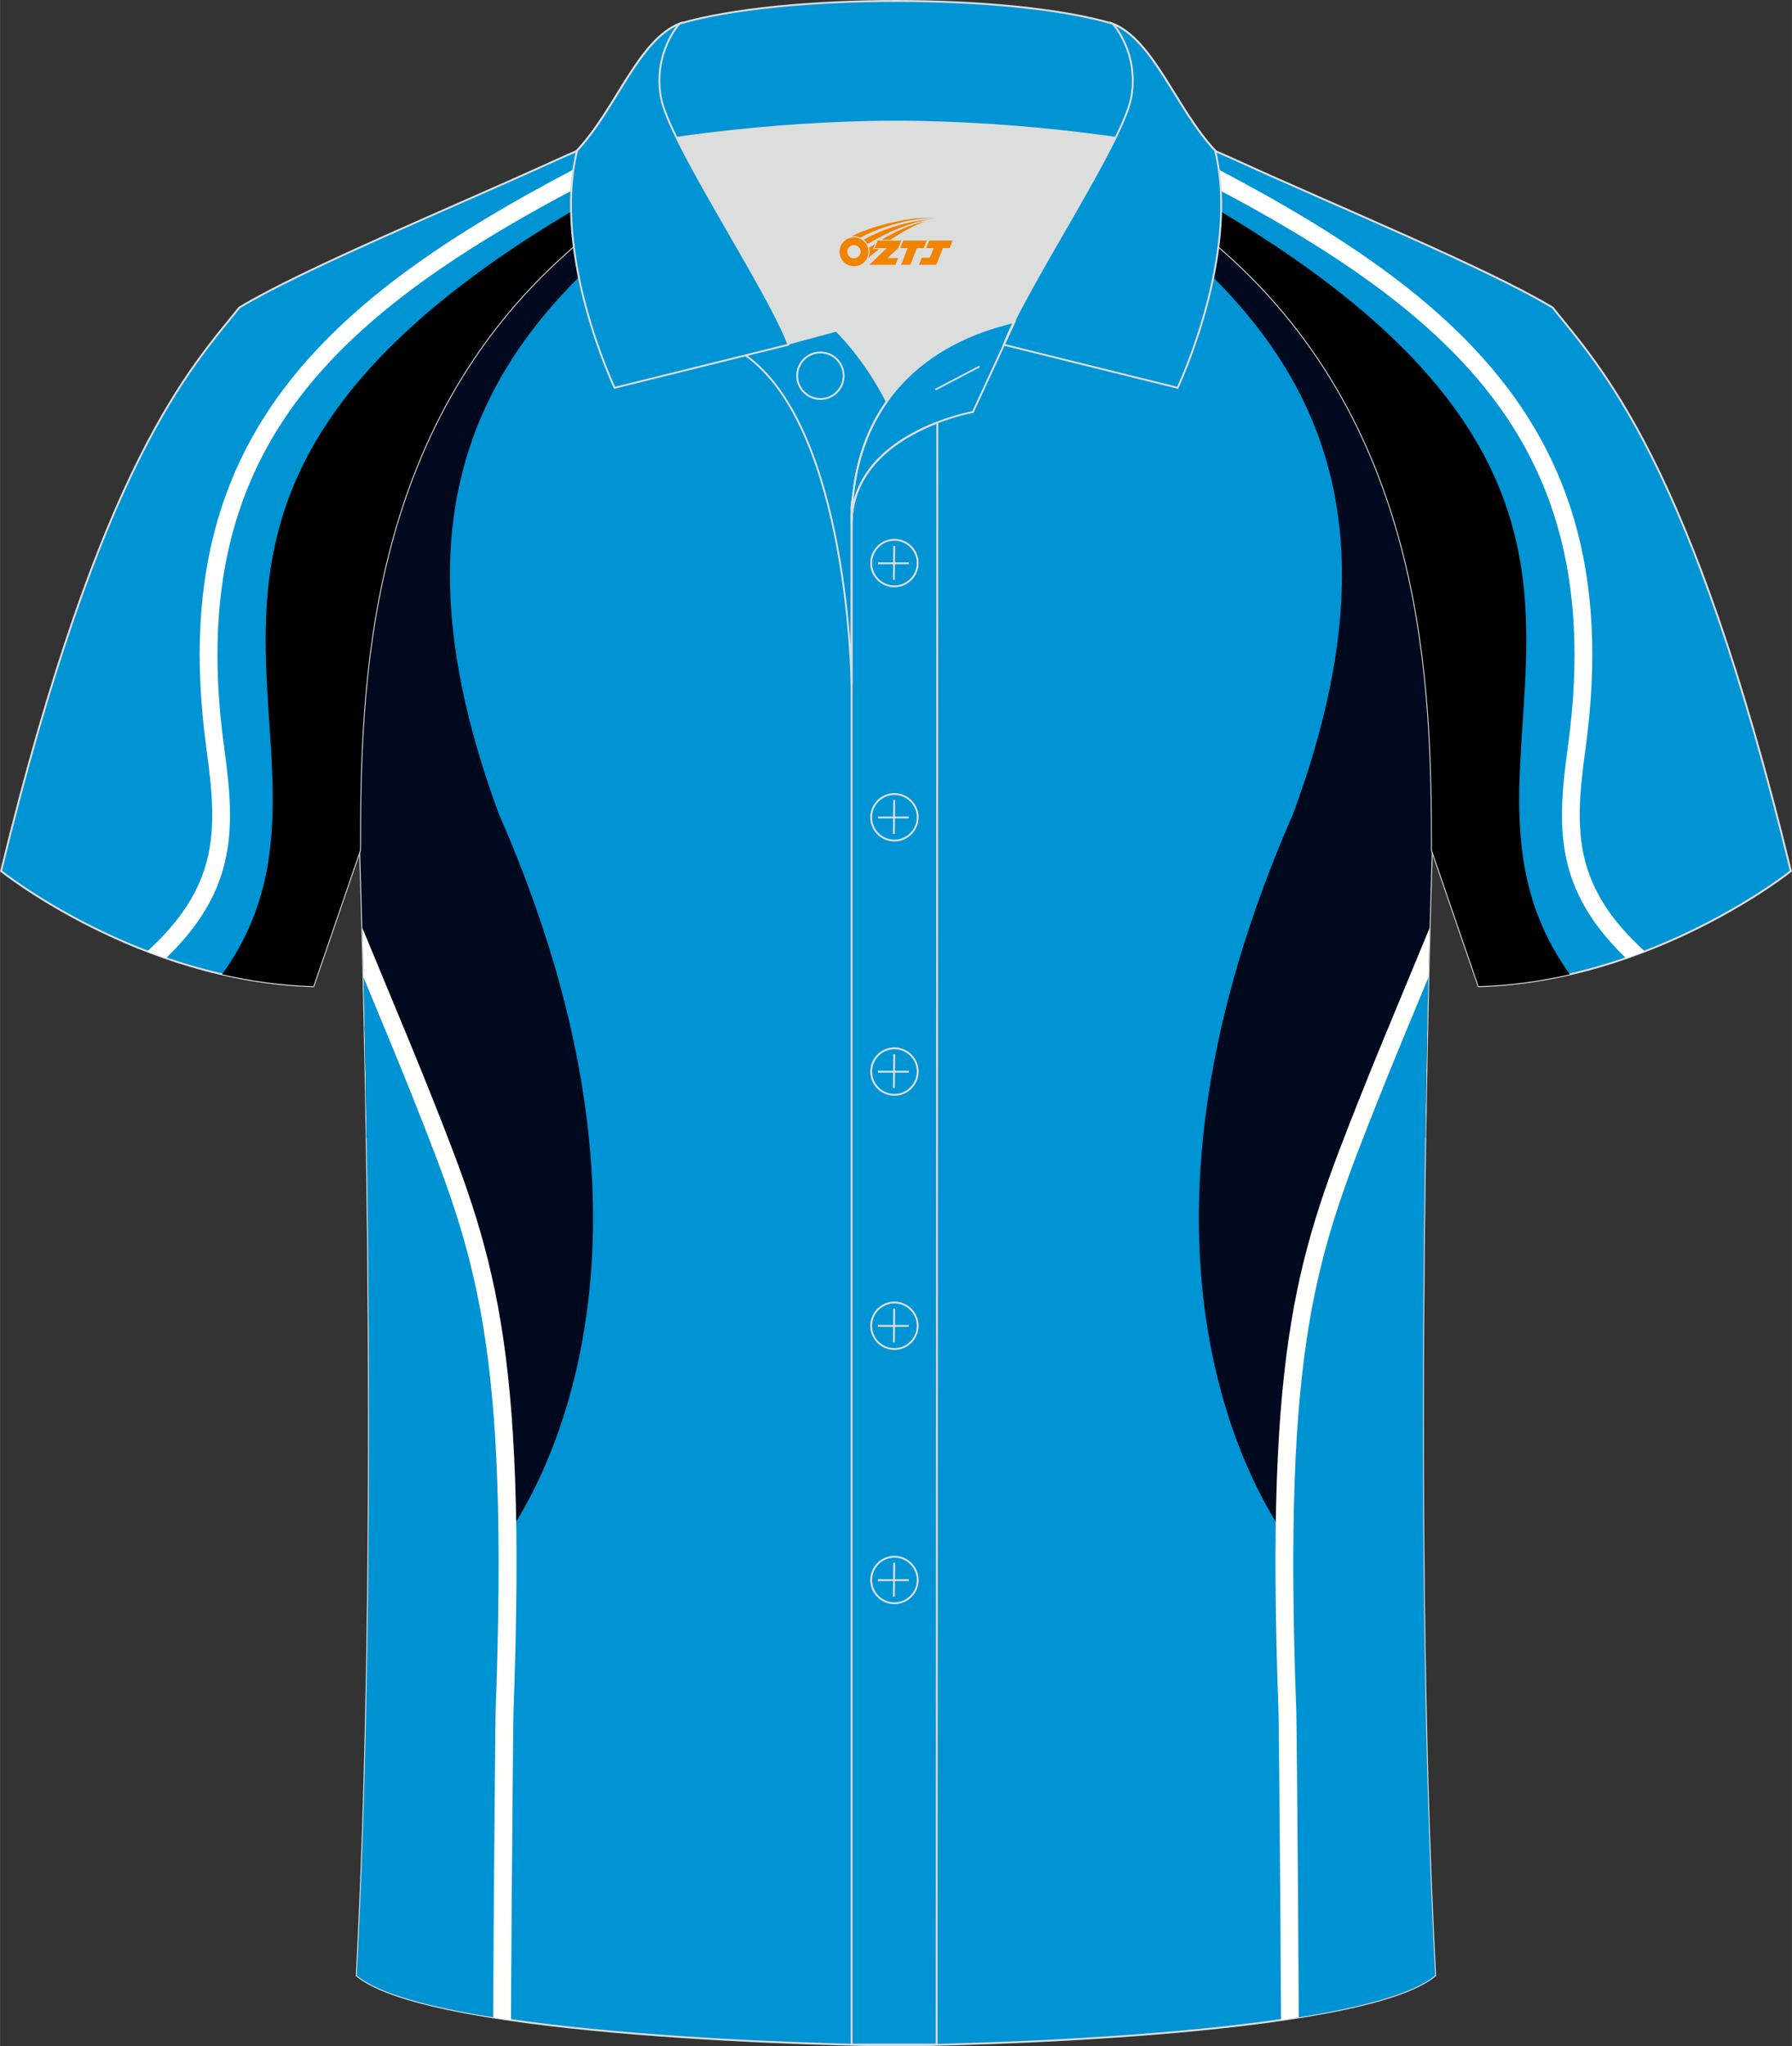
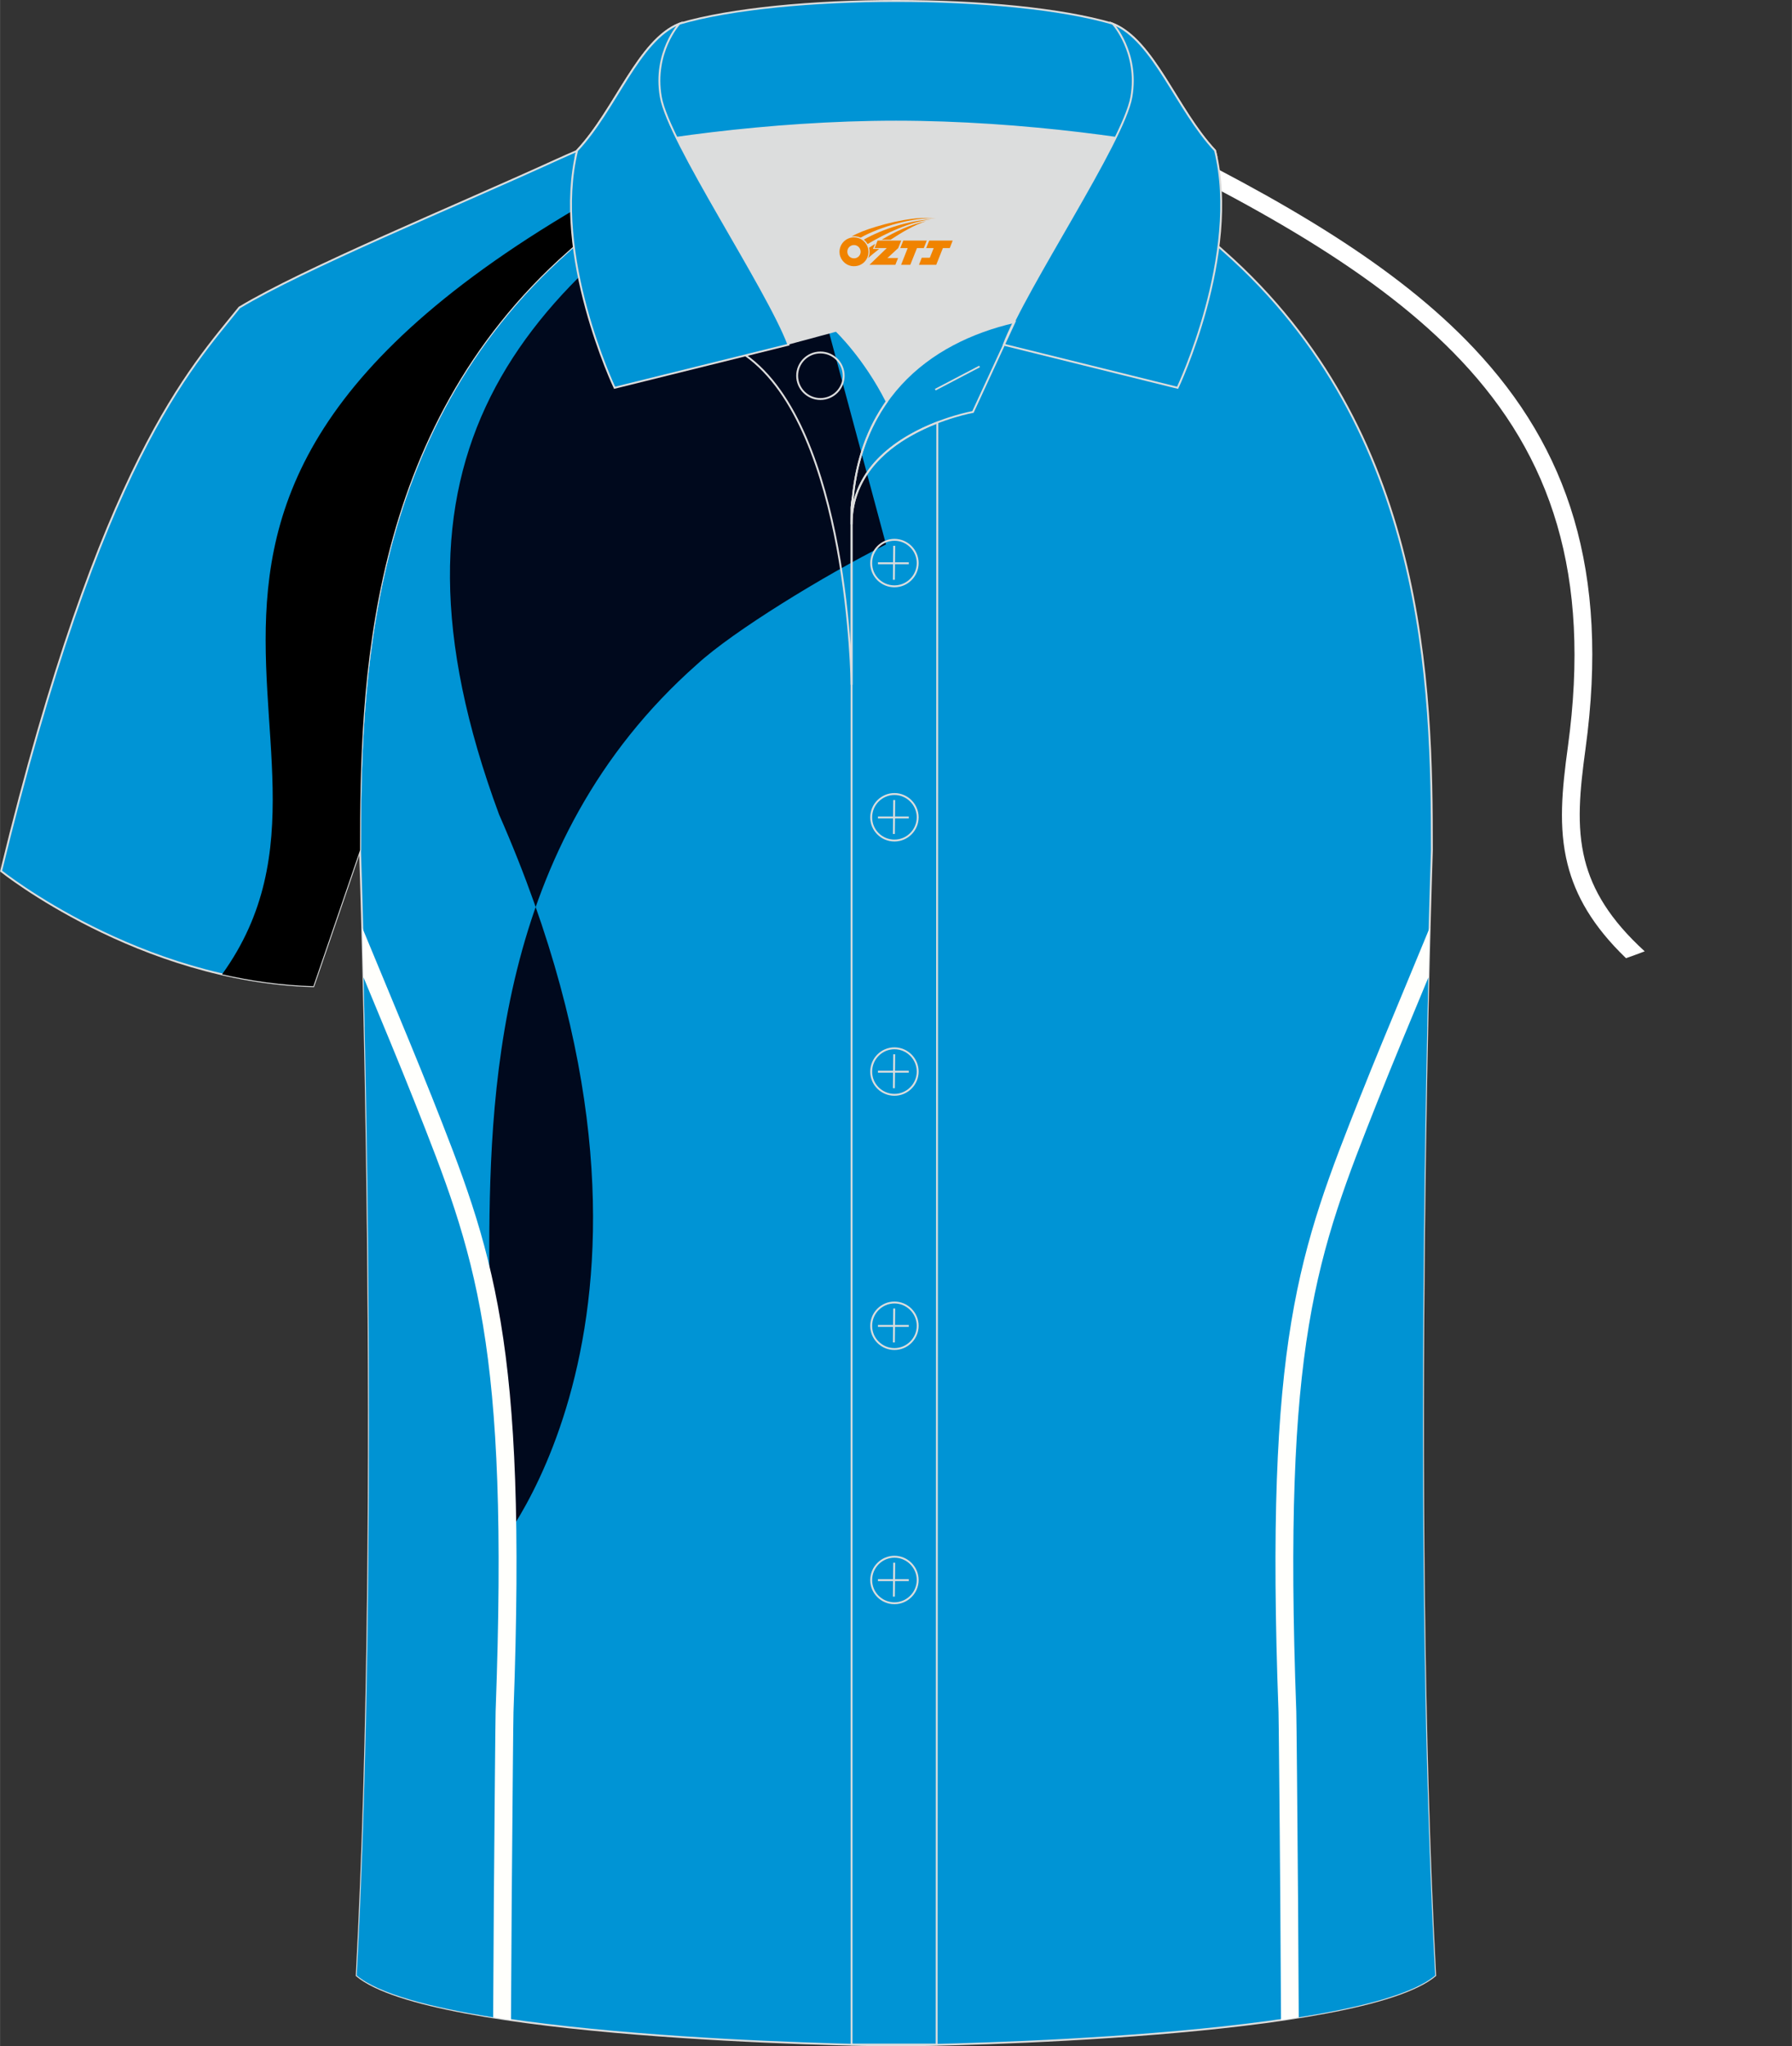
<svg xmlns="http://www.w3.org/2000/svg" version="1.1" id="图层_1" x="0px" y="0px" width="379.8px" height="433.5px" viewBox="0 0 379.96 433.71" enable-background="new 0 0 379.96 433.71" xml:space="preserve">
  <rect x="0" y="0" width="379.96" height="433.71" fill="#333333" stroke="none" />
  <g>
    <path fill-rule="evenodd" clip-rule="evenodd" fill="#0094D5" stroke="#DCDDDD" stroke-width="0.4" stroke-miterlimit="22.926" d="   M76.33,180.19c0,0.08,4.68,137.18-0.7,238.51c15.6,13.14,104.62,14.84,114.34,14.81c9.72,0.03,98.74-1.67,114.34-14.82   c-5.38-101.35-0.7-238.49-0.7-238.51l0,0c0-34.68-1.03-88.85-44.05-126.87c-7.66-7.03-26.88-18.77-40.06-25.42l-59.04-0.01   c-13.19,6.64-32.42,18.39-40.08,25.43C77.36,91.34,76.33,145.51,76.33,180.19L76.33,180.19z" />
-     <path fill-rule="evenodd" clip-rule="evenodd" fill="#00091D" d="M164.34,27.88c-54.76,32.73-86.63,68.88-58.53,144.74   c45.24,102.98-0.68,156.06-0.68,156.06c-12.03-41.79-20.61-68.38-27.4-87.5c-0.56-36.21-1.4-60.95-1.4-60.99l0,0   c0-34.68,1.03-88.85,44.05-126.88c7.66-7.04,26.89-18.79,40.08-25.43L164.34,27.88z" />
+     <path fill-rule="evenodd" clip-rule="evenodd" fill="#00091D" d="M164.34,27.88c-54.76,32.73-86.63,68.88-58.53,144.74   c45.24,102.98-0.68,156.06-0.68,156.06c-0.56-36.21-1.4-60.95-1.4-60.99l0,0   c0-34.68,1.03-88.85,44.05-126.88c7.66-7.04,26.89-18.79,40.08-25.43L164.34,27.88z" />
    <path fill-rule="evenodd" clip-rule="evenodd" fill="#FFFFFC" d="M101.31,362.59c2.87-77.68-4.19-95.51-17.01-127.85l0.01-0.01   l-0.01-0.02h-0.02c-2.11-5.32-4.48-11.09-6.98-17.14c-0.17-8.14-0.34-15.2-0.49-20.93c1.56,3.78,3.12,7.54,4.66,11.23   c3.69,8.88,7.19,17.31,9.87,24.06l-0.01,0.01l0.01,0.02h0.02c13.17,33.26,20.43,51.59,17.51,130.9l0,0   c-0.03,0.89-0.08,5.55-0.14,12.32c-0.07,7.62-0.16,17.82-0.24,28.34v0.01c-0.05,5.87-0.1,14.67-0.15,24.6   c-2.6-0.38-5.12-0.77-7.54-1.2c0.05-9.48,0.09-17.83,0.14-23.46c0.08-10.62,0.17-20.83,0.24-28.36c0.06-6.96,0.12-11.71,0.14-12.51   v-0.01L101.31,362.59L101.31,362.59z" />
    <path fill-rule="evenodd" clip-rule="evenodd" fill="#0093D3" d="M105.08,362.72c2.9-78.52-4.27-96.58-17.27-129.4   c-3.01-7.59-6.79-16.67-10.74-26.17c1.06,45,2.48,137.75-1.44,211.54c4.59,3.86,15.52,6.74,28.93,8.87   c0.05-9.72,0.1-18.31,0.14-24.06C104.86,383.33,105.03,364.46,105.08,362.72z" />
-     <path fill-rule="evenodd" clip-rule="evenodd" fill="#00091D" d="M215.61,27.89c54.76,32.73,86.62,68.88,58.52,144.73   c-45.24,102.98,0.68,156.06,0.68,156.06c12.03-41.79,20.61-68.38,27.4-87.5c0.56-36.24,1.4-60.99,1.4-61l0,0   c0-34.68-1.03-88.85-44.05-126.87c-7.66-7.03-26.88-18.77-40.06-25.42L215.61,27.89z" />
    <path fill-rule="evenodd" clip-rule="evenodd" fill="#FFFFFC" d="M271.09,362.86c-2.93-79.31,4.33-97.64,17.51-130.9h0.02   l0.01-0.02l-0.01-0.01c2.67-6.75,6.18-15.18,9.87-24.06c1.53-3.68,3.1-7.45,4.65-11.23c-0.15,5.73-0.32,12.79-0.49,20.93   c-2.51,6.05-4.88,11.82-6.98,17.14h-0.02l-0.01,0.02l0.01,0.01c-12.81,32.35-19.87,50.17-17.01,127.85v0.01   c0.03,0.8,0.08,5.55,0.14,12.51c0.07,7.53,0.15,17.74,0.24,28.36c0.05,5.63,0.09,13.98,0.14,23.46c-2.42,0.43-4.95,0.83-7.54,1.2   c-0.05-9.93-0.1-18.73-0.15-24.6v-0.01c-0.08-10.52-0.16-20.72-0.24-28.34C271.17,368.4,271.12,363.75,271.09,362.86L271.09,362.86   z" />
    <path fill-rule="evenodd" clip-rule="evenodd" fill="#0093D3" d="M274.86,362.72c-2.9-78.52,4.27-96.58,17.27-129.4   c3.01-7.59,6.79-16.66,10.74-26.16c-1.06,45-2.48,137.74,1.44,211.53c-4.59,3.87-15.52,6.74-28.93,8.88   c-0.05-9.72-0.1-18.3-0.14-24.06C275.09,383.33,274.92,364.46,274.86,362.72z" />
-     <path fill-rule="evenodd" clip-rule="evenodd" fill="#0094D5" stroke="#DCDDDD" stroke-width="0.4" stroke-miterlimit="22.926" d="   M246.77,27.89c4.33,1.37,9.2,3.29,15.06,5.95c21.94,10.02,53.7,23.08,67.38,31.34c10.24,12.8,29.36,32.42,50.52,119.44   c0,0-29.19,23.38-66.21,24.4c0,0-7.17-20.82-9.9-28.84c0-34.68-1.03-88.85-44.05-126.87c-8.02-7.36-28.69-19.88-41.87-26.31   L246.77,27.89z" />
-     <path fill-rule="evenodd" clip-rule="evenodd" d="M225.34,27.23C379.8,99.95,295.81,155.12,332.87,206.5   c-6.11,1.4-12.6,2.33-19.36,2.52c0,0-7.17-20.82-9.9-28.84c0-34.68-1.03-88.85-44.05-126.87c-8.02-7.36-28.69-19.88-41.87-26.31   L225.34,27.23z" />
    <path fill-rule="evenodd" clip-rule="evenodd" fill="#FFFFFF" d="M232.85,27.46c33.02,15.7,59.44,30.38,76.95,48.95   c19.1,20.26,27.64,45.33,22.66,81.77c-1.26,9.19-2.04,17.16-0.08,24.98c1.68,6.69,5.35,13.14,12.39,19.92   c1.35-0.47,2.68-0.95,3.97-1.45c-7.37-6.72-11.08-12.97-12.7-19.39c-1.81-7.19-1.05-14.78,0.15-23.56   c5.15-37.72-3.76-63.74-23.65-84.85c-16.52-17.53-40.57-31.55-70.4-46.08L232.85,27.46z" />
    <path fill-rule="evenodd" clip-rule="evenodd" fill="#0094D5" stroke="#DCDDDD" stroke-width="0.4" stroke-miterlimit="22.926" d="   M133.18,27.89c-4.33,1.37-9.2,3.29-15.06,5.95c-21.94,10.02-53.7,23.08-67.38,31.34C40.5,77.98,21.38,97.6,0.22,184.62   c0,0,29.19,23.38,66.21,24.4c0,0,7.17-20.82,9.9-28.84c0-34.68,1.03-88.85,44.05-126.87c8.02-7.36,28.69-19.88,41.87-26.31   L133.18,27.89z" />
    <path fill-rule="evenodd" clip-rule="evenodd" d="M154.61,27.23C0.15,99.96,84.14,155.12,47.08,206.5   c6.11,1.4,12.6,2.33,19.36,2.52c0,0,7.17-20.82,9.9-28.84c0-34.68,1.03-88.85,44.05-126.87c8.02-7.36,28.69-19.88,41.87-26.31   L154.61,27.23z" />
-     <path fill-rule="evenodd" clip-rule="evenodd" fill="#FFFFFF" d="M147.1,27.46c-33.02,15.7-59.44,30.38-76.95,48.95   c-19.1,20.26-27.64,45.33-22.66,81.77c1.26,9.19,2.04,17.16,0.08,24.98c-1.68,6.69-5.35,13.14-12.39,19.92   c-1.35-0.47-2.68-0.95-3.97-1.45c7.37-6.72,11.08-12.97,12.7-19.39c1.81-7.19,1.05-14.78-0.15-23.56   c-5.15-37.72,3.76-63.74,23.65-84.85c16.52-17.53,40.57-31.55,70.4-46.08L147.1,27.46z" />
    <path fill-rule="evenodd" clip-rule="evenodd" fill="#DCDDDD" d="M188.02,85.11c6.44-9.11,16.35-14.37,26.94-16.84   c5.24-10.64,16.09-27.82,21.62-39.14c-26.77-6.52-66.38-6.52-93.15,0c6.43,13.14,20,34.17,23.66,43.71l10.22-2.75   C177.3,70.09,183.3,75.76,188.02,85.11z" />
    <path fill="none" stroke="#DCDDDD" stroke-width="0.4" stroke-miterlimit="10" d="M158.04,75.28l19.26-5.19c0,0,6,5.67,10.72,15.03   c-3.78,5.35-6.37,12.04-7.18,20.26c-0.14,0.74-0.24,1.47-0.28,2.18v3.57v33.98C180.56,145.1,180.03,90.85,158.04,75.28z" />
    <path fill="none" stroke="#DCDDDD" stroke-width="0.4" stroke-miterlimit="10" d="M180.56,107.56v3.57c0-1.99,0.1-3.91,0.28-5.75   C180.69,106.12,180.6,106.85,180.56,107.56L180.56,107.56z M180.56,111.13v322.2h18.04l0.14-343.78   C191.14,92.48,180.56,98.79,180.56,111.13z" />
    <path fill-rule="evenodd" clip-rule="evenodd" fill="#0094D5" stroke="#DCDDDD" stroke-width="0.4" stroke-miterlimit="10" d="   M122.08,33.11c13.39-3.26,40.91-7.33,67.91-7.33s54.52,4.07,67.91,7.33l-0.28-1.2c-8.22-8.78-12.93-23.33-21.69-26.89   C225,1.8,207.5,0.2,190,0.2c-17.51,0-35.01,1.61-45.95,4.82c-8.77,3.57-13.47,18.11-21.69,26.89L122.08,33.11z" />
    <path fill-rule="evenodd" clip-rule="evenodd" fill="#0094D5" stroke="#DCDDDD" stroke-width="0.4" stroke-miterlimit="10" d="   M144.05,5.02c0,0-5.58,6.05-3.94,15.53c1.63,9.49,22.57,40.53,27.06,52.51l-36.86,9.13c0,0-13.39-28.22-7.95-50.28   C130.59,23.13,135.29,8.59,144.05,5.02z" />
    <path fill-rule="evenodd" clip-rule="evenodd" fill="#0094D5" stroke="#DCDDDD" stroke-width="0.4" stroke-miterlimit="10" d="   M235.94,5.02c0,0,5.58,6.05,3.95,15.53c-1.63,9.49-22.57,40.53-27.06,52.51l36.86,9.13c0,0,13.39-28.22,7.95-50.28   C249.41,23.13,244.7,8.59,235.94,5.02z" />
    <path fill="none" stroke="#DCDDDD" stroke-width="0.4" stroke-miterlimit="10" d="M173.95,84.57c2.72,0,4.93-2.21,4.93-4.93   s-2.21-4.93-4.93-4.93c-2.72,0-4.93,2.21-4.93,4.93S171.24,84.57,173.95,84.57z" />
    <path fill="none" stroke="#DCDDDD" stroke-width="0.4" stroke-miterlimit="10" d="M215.11,68.24l-8.81,19.07   c0,0-25.75,4.58-25.75,23.82C180.56,84.95,196.83,72.44,215.11,68.24z" />
    <line fill="none" stroke="#DCDDDD" stroke-width="0.36" stroke-miterlimit="10" x1="207.7" y1="77.67" x2="198.31" y2="82.59" />
    <g>
      <g>
        <path fill="none" stroke="#DCDDDD" stroke-width="0.402" stroke-miterlimit="10" d="M189.65,124.27c2.71,0,4.93-2.22,4.93-4.93     s-2.23-4.93-4.93-4.93c-2.71,0-4.93,2.22-4.93,4.93C184.7,122.06,186.92,124.27,189.65,124.27z" />
        <line fill="none" stroke="#DCDDDD" stroke-width="0.402" stroke-miterlimit="10" x1="189.6" y1="115.68" x2="189.53" y2="122.88" />
        <line fill="none" stroke="#DCDDDD" stroke-width="0.402" stroke-miterlimit="10" x1="186.15" y1="119.38" x2="192.69" y2="119.38" />
      </g>
      <g>
        <path fill="none" stroke="#DCDDDD" stroke-width="0.402" stroke-miterlimit="10" d="M189.65,178.15c2.71,0,4.93-2.22,4.93-4.93     c0-2.71-2.23-4.93-4.93-4.93c-2.71,0-4.93,2.22-4.93,4.93C184.7,175.94,186.92,178.15,189.65,178.15z" />
        <line fill="none" stroke="#DCDDDD" stroke-width="0.402" stroke-miterlimit="10" x1="189.6" y1="169.56" x2="189.53" y2="176.76" />
        <line fill="none" stroke="#DCDDDD" stroke-width="0.402" stroke-miterlimit="10" x1="186.15" y1="173.26" x2="192.69" y2="173.26" />
      </g>
      <g>
        <path fill="none" stroke="#DCDDDD" stroke-width="0.402" stroke-miterlimit="10" d="M189.65,232.04c2.71,0,4.93-2.22,4.93-4.93     c0-2.71-2.23-4.93-4.93-4.93c-2.71,0-4.93,2.22-4.93,4.93C184.7,229.82,186.92,232.04,189.65,232.04z" />
        <line fill="none" stroke="#DCDDDD" stroke-width="0.402" stroke-miterlimit="10" x1="189.6" y1="223.45" x2="189.53" y2="230.64" />
        <line fill="none" stroke="#DCDDDD" stroke-width="0.402" stroke-miterlimit="10" x1="186.15" y1="227.14" x2="192.69" y2="227.14" />
      </g>
      <g>
        <path fill="none" stroke="#DCDDDD" stroke-width="0.402" stroke-miterlimit="10" d="M189.65,285.92c2.71,0,4.93-2.22,4.93-4.93     s-2.23-4.93-4.93-4.93c-2.71,0-4.93,2.22-4.93,4.93C184.7,283.7,186.92,285.92,189.65,285.92z" />
        <line fill="none" stroke="#DCDDDD" stroke-width="0.402" stroke-miterlimit="10" x1="189.6" y1="277.33" x2="189.53" y2="284.52" />
        <line fill="none" stroke="#DCDDDD" stroke-width="0.402" stroke-miterlimit="10" x1="186.15" y1="281.02" x2="192.69" y2="281.02" />
      </g>
      <g>
        <path fill="none" stroke="#DCDDDD" stroke-width="0.402" stroke-miterlimit="10" d="M189.65,339.8c2.71,0,4.93-2.22,4.93-4.93     s-2.23-4.93-4.93-4.93c-2.71,0-4.93,2.22-4.93,4.93C184.7,337.58,186.92,339.8,189.65,339.8z" />
        <line fill="none" stroke="#DCDDDD" stroke-width="0.402" stroke-miterlimit="10" x1="189.6" y1="331.21" x2="189.53" y2="338.4" />
        <line fill="none" stroke="#DCDDDD" stroke-width="0.402" stroke-miterlimit="10" x1="186.15" y1="334.9" x2="192.69" y2="334.9" />
      </g>
    </g>
  </g>
  <g id="图层_x0020_1">
    <path fill="#F08300" d="M178.18,54.39c0.416,1.136,1.472,1.984,2.752,2.032c0.144,0,0.304,0,0.448-0.016h0.016   c0.016,0,0.064,0,0.128-0.016c0.032,0,0.048-0.016,0.08-0.016c0.064-0.016,0.144-0.032,0.224-0.048c0.016,0,0.016,0,0.032,0   c0.192-0.048,0.4-0.112,0.576-0.208c0.192-0.096,0.4-0.224,0.608-0.384c0.672-0.56,1.104-1.408,1.104-2.352   c0-0.224-0.032-0.448-0.08-0.672l0,0C184.02,52.51,183.97,52.34,183.89,52.16C183.42,51.07,182.34,50.31,181.07,50.31C179.38,50.31,178,51.68,178,53.38C178,53.73,178.06,54.07,178.18,54.39L178.18,54.39L178.18,54.39z M182.48,53.41L182.48,53.41C182.45,54.19,181.79,54.79,181.01,54.75C180.22,54.72,179.63,54.07,179.66,53.28c0.032-0.784,0.688-1.376,1.472-1.344   C181.9,51.97,182.51,52.64,182.48,53.41L182.48,53.41z" />
    <polygon fill="#F08300" points="196.51,50.99 ,195.87,52.58 ,194.43,52.58 ,193.01,56.13 ,191.06,56.13 ,192.46,52.58 ,190.88,52.58    ,191.52,50.99" />
    <path fill="#F08300" d="M198.48,46.26c-1.008-0.096-3.024-0.144-5.056,0.112c-2.416,0.304-5.152,0.912-7.616,1.664   C183.76,48.64,181.89,49.36,180.54,50.13C180.74,50.1,180.93,50.08,181.12,50.08c0.48,0,0.944,0.112,1.36,0.288   C186.58,48.05,193.78,46,198.48,46.26L198.48,46.26L198.48,46.26z" />
    <path fill="#F08300" d="M183.95,51.73c4-2.368,8.88-4.672,13.488-5.248c-4.608,0.288-10.224,2-14.288,4.304   C183.47,51.04,183.74,51.36,183.95,51.73C183.95,51.73,183.95,51.73,183.95,51.73z" />
    <polygon fill="#F08300" points="202,50.99 ,201.38,52.58 ,199.92,52.58 ,198.51,56.13 ,198.05,56.13 ,196.54,56.13 ,194.85,56.13    ,195.44,54.63 ,197.15,54.63 ,197.97,52.58 ,196.38,52.58 ,197.02,50.99" />
    <polygon fill="#F08300" points="191.09,50.99 ,190.45,52.58 ,188.16,54.69 ,190.42,54.69 ,189.84,56.13 ,184.35,56.13 ,188.02,52.58    ,185.44,52.58 ,186.08,50.99" />
    <path fill="#F08300" d="M196.37,46.85c-3.376,0.752-6.464,2.192-9.424,3.952h1.888C191.26,49.23,193.6,47.8,196.37,46.85z    M185.57,51.67C184.94,52.05,184.88,52.1,184.27,52.51c0.064,0.256,0.112,0.544,0.112,0.816c0,0.496-0.112,0.976-0.32,1.392   c0.176-0.16,0.32-0.304,0.432-0.4c0.272-0.24,0.768-0.64,1.6-1.296l0.32-0.256H185.09l0,0L185.57,51.67L185.57,51.67L185.57,51.67z" />
  </g>
</svg>